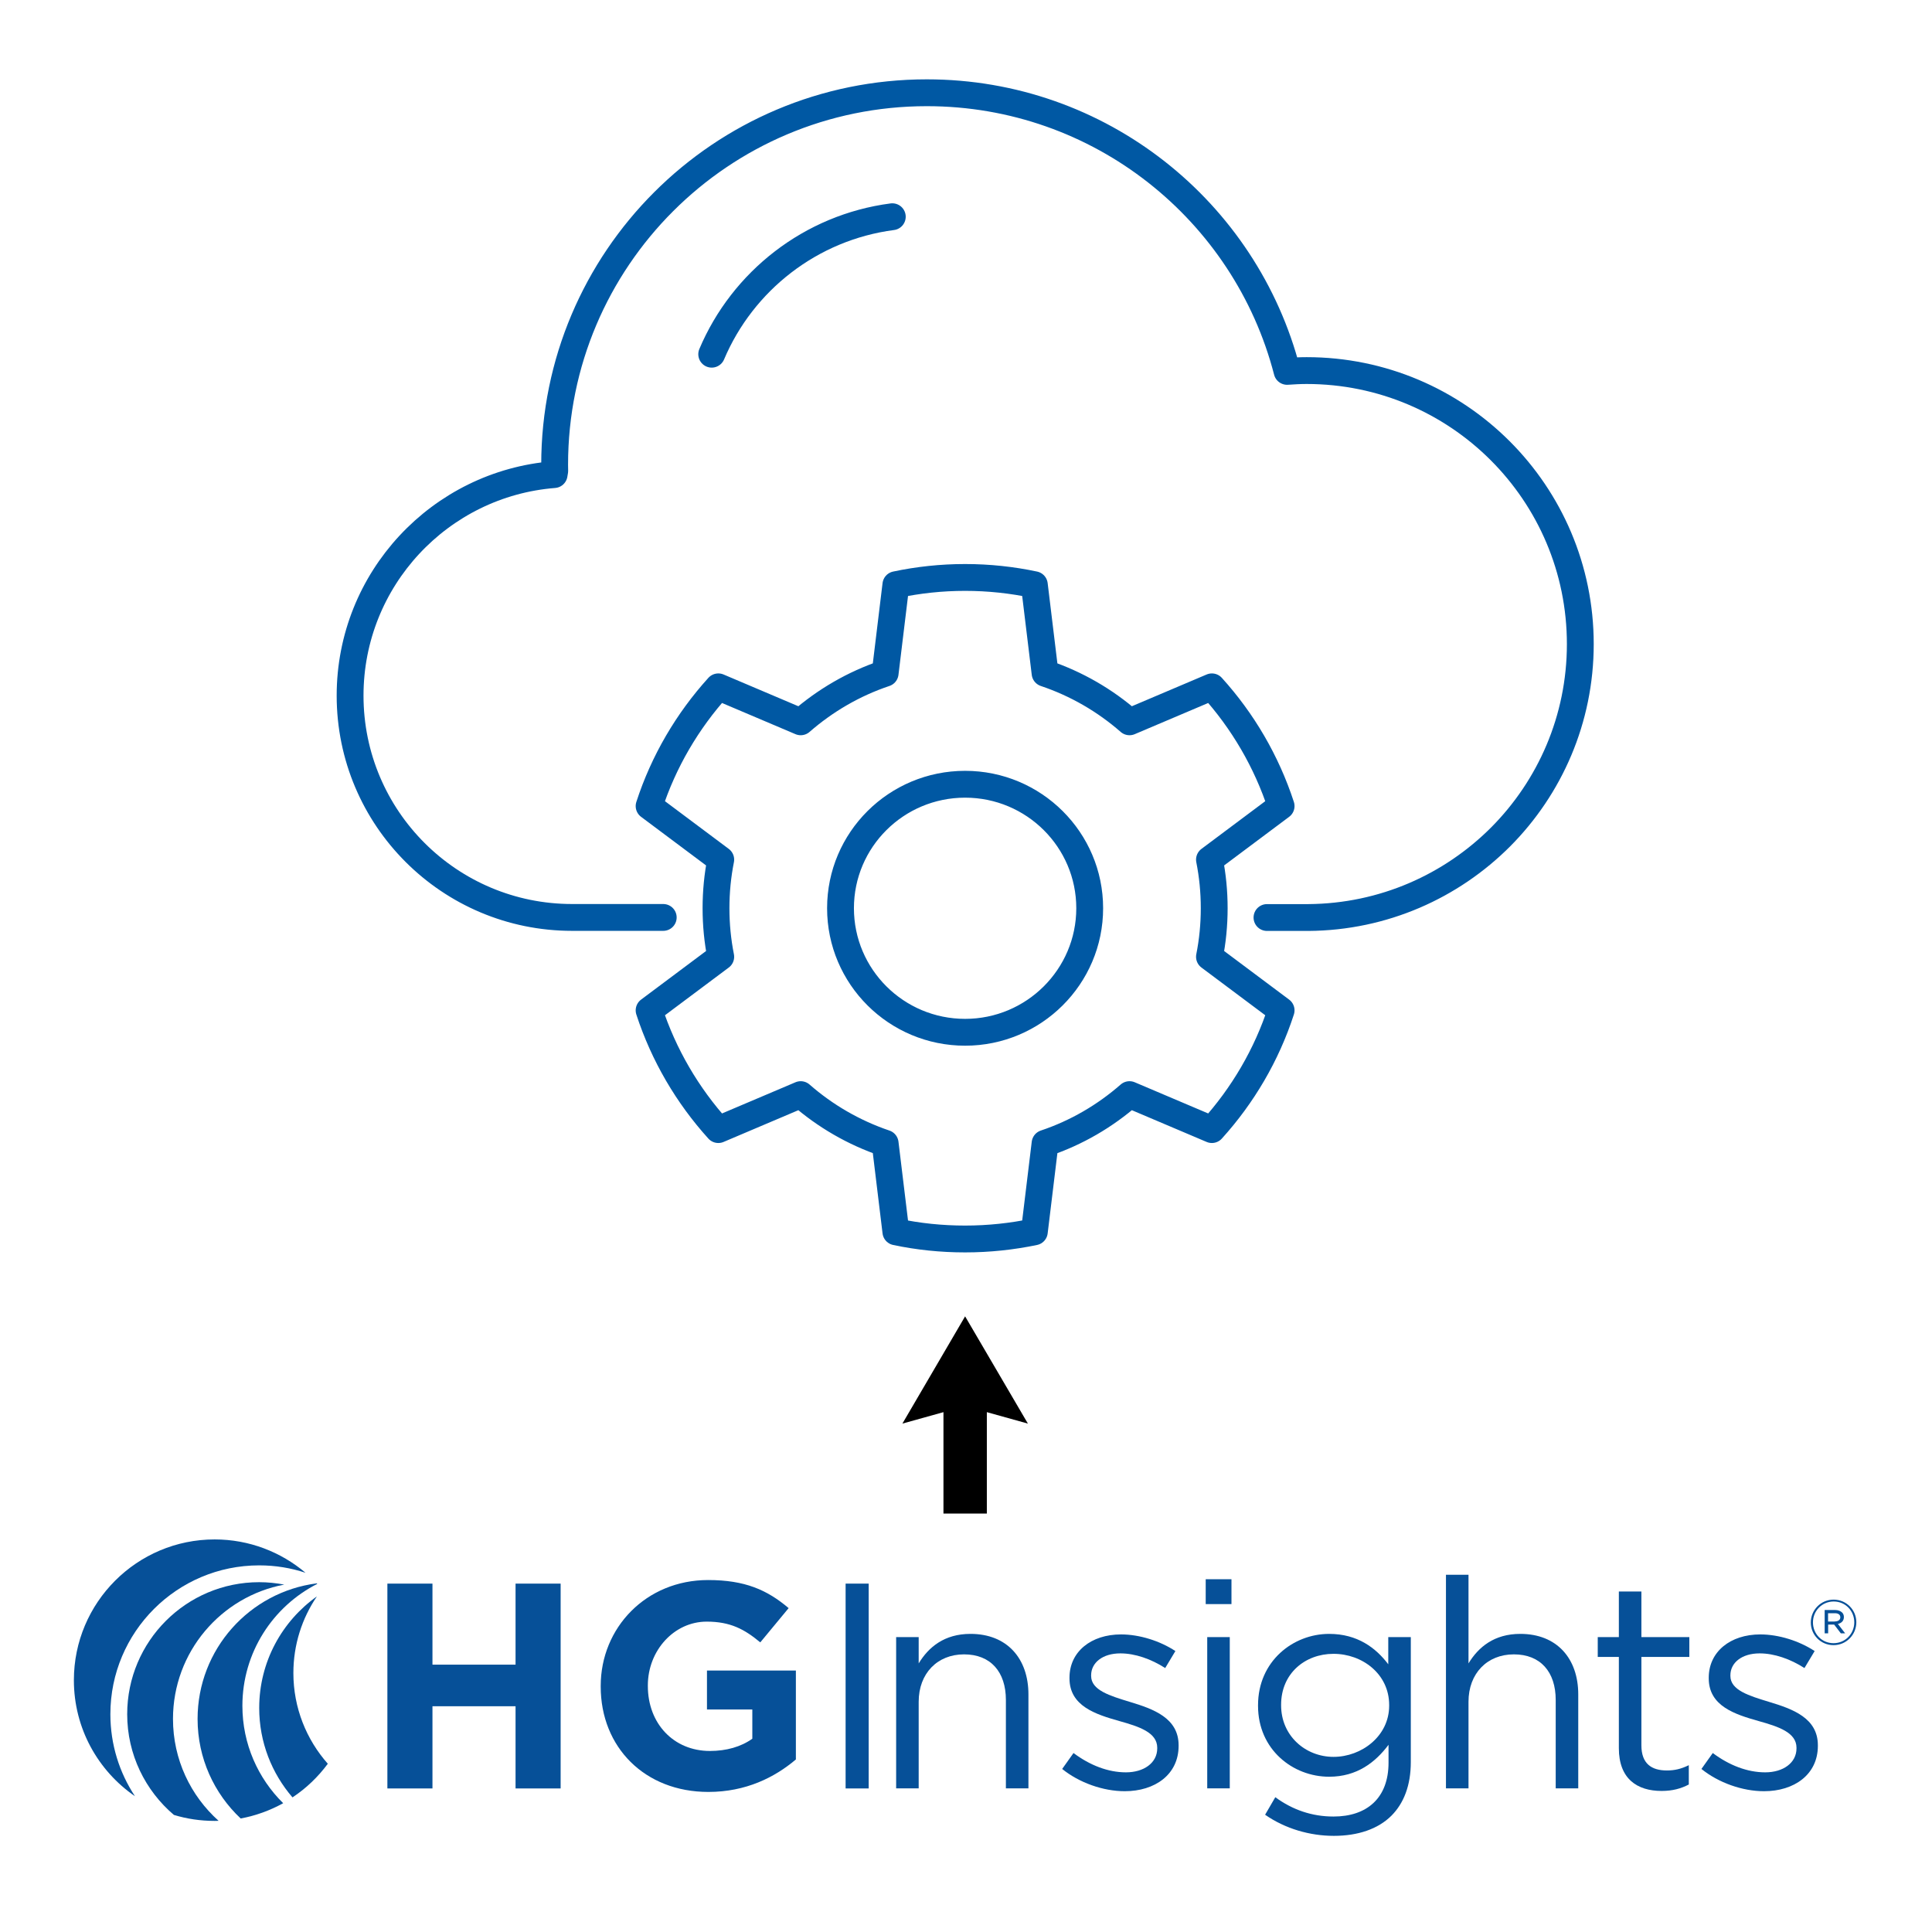
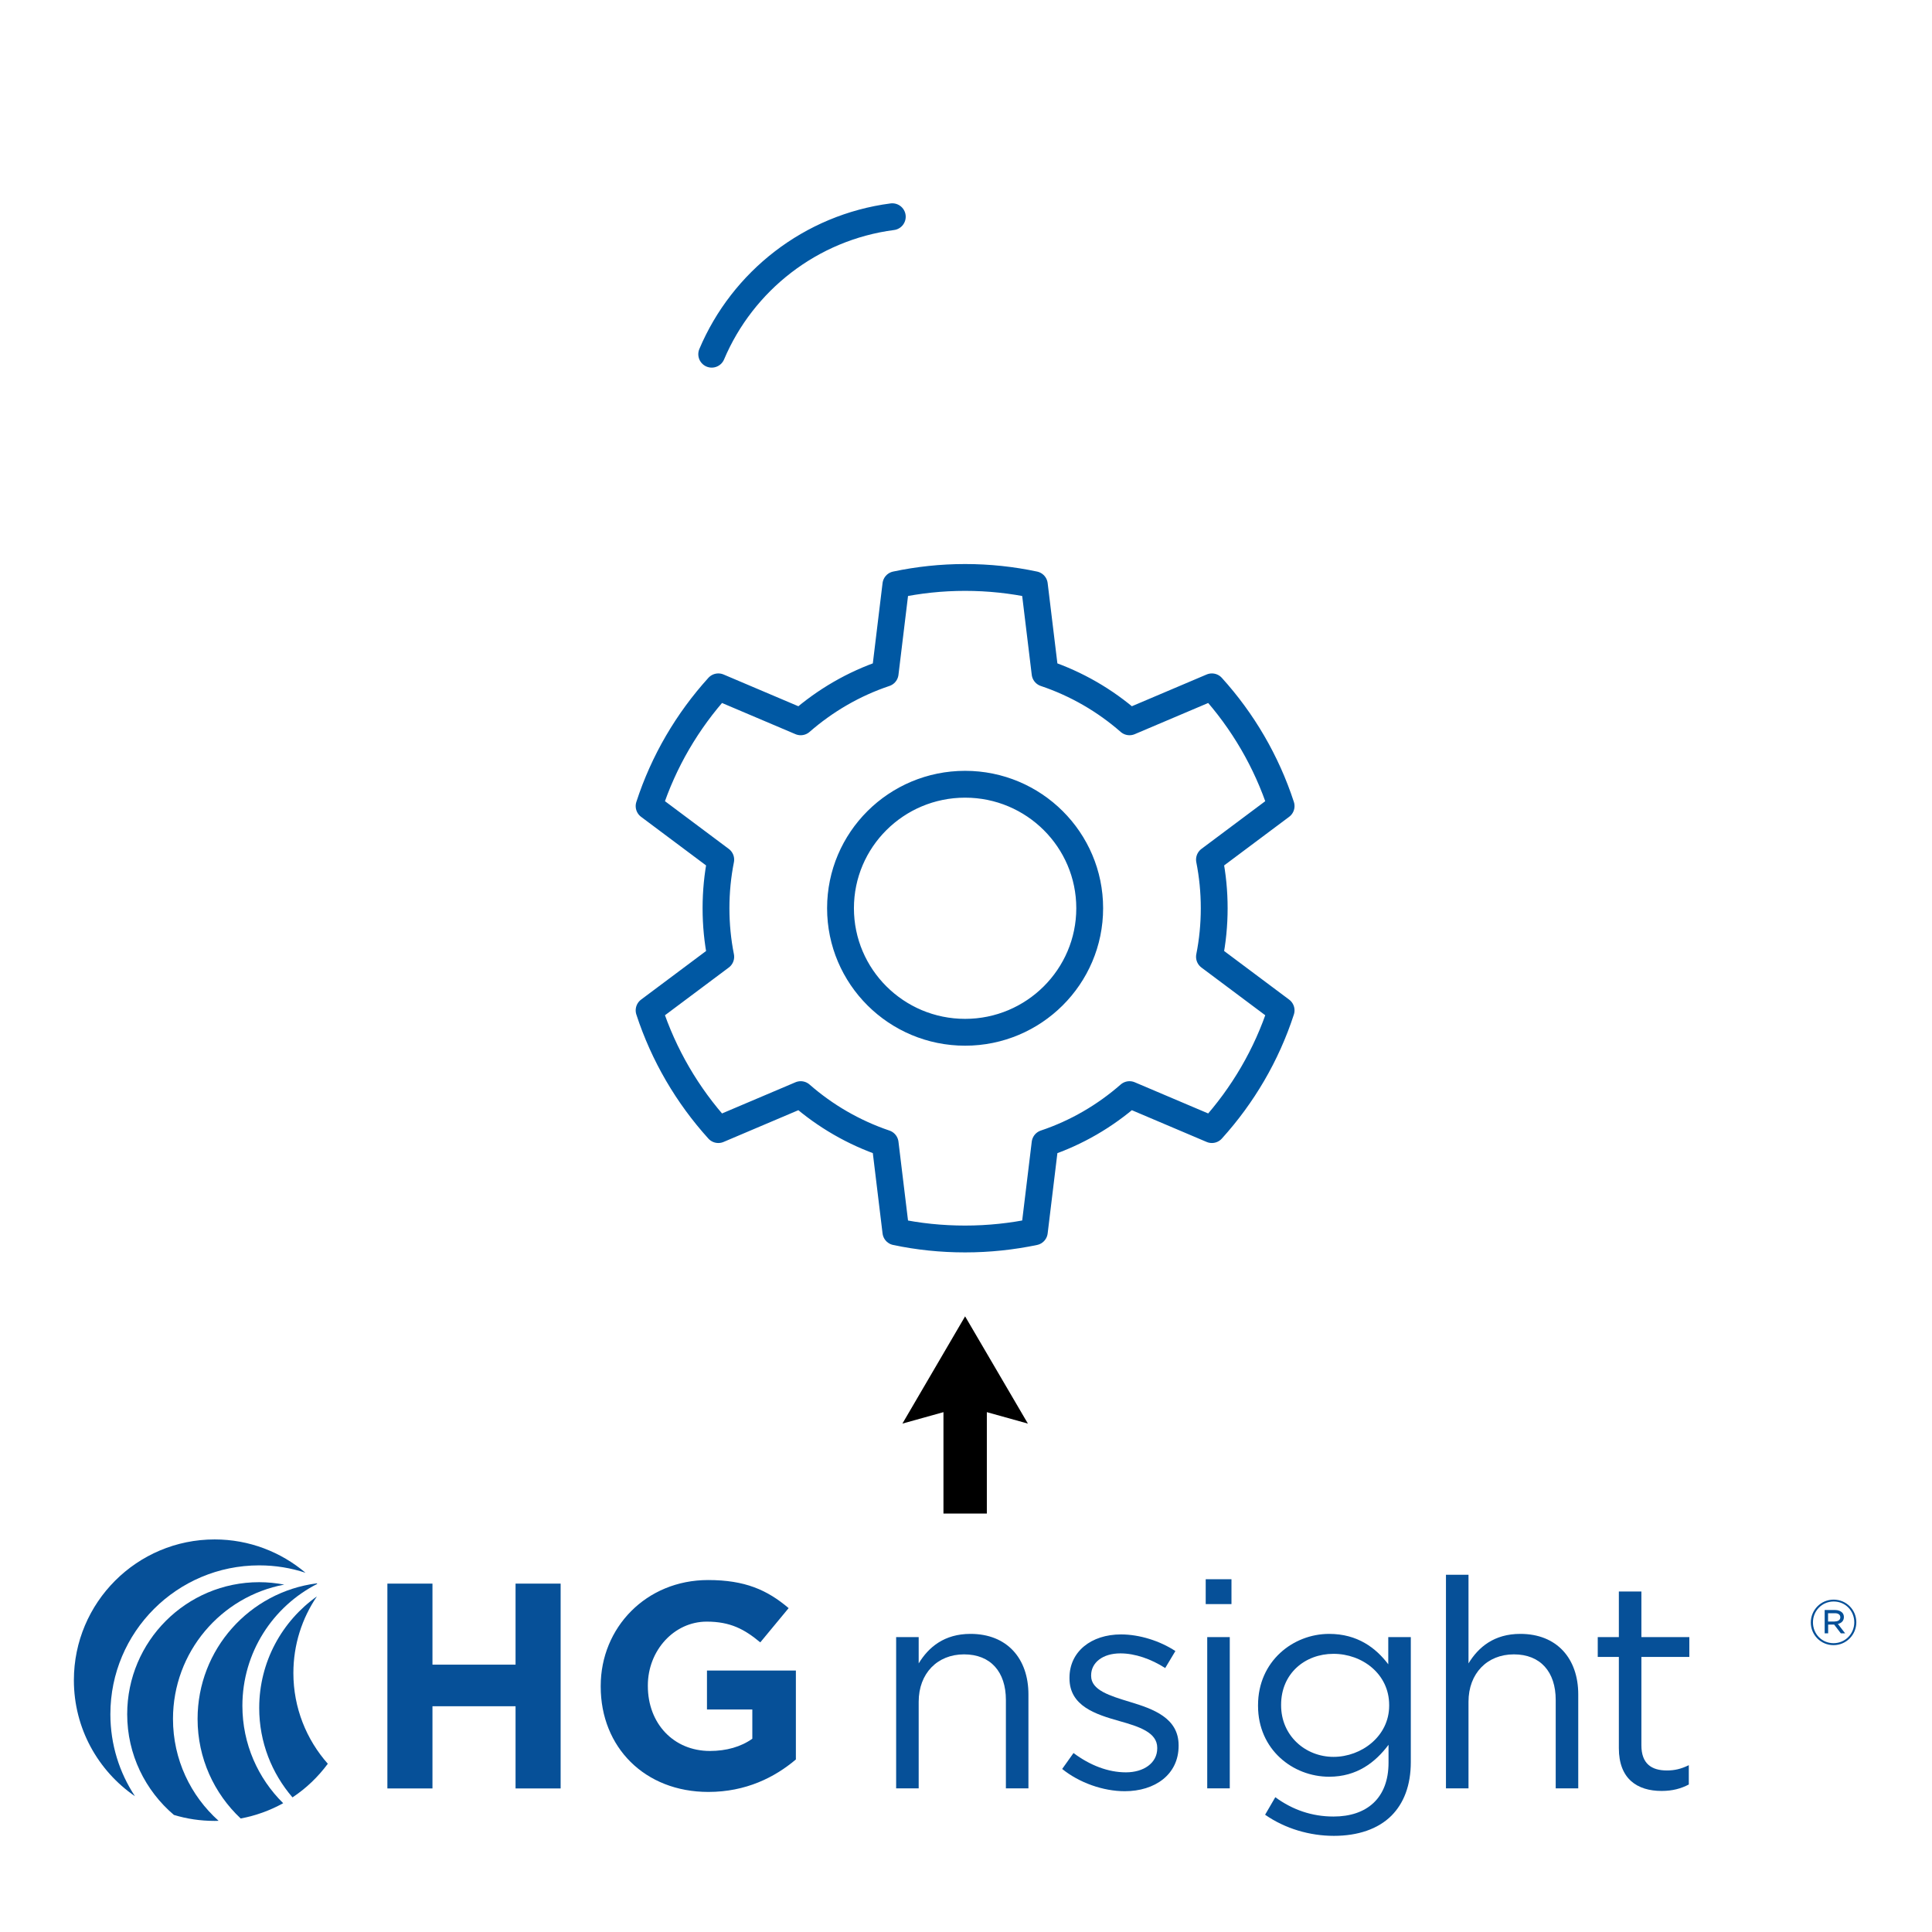
<svg xmlns="http://www.w3.org/2000/svg" id="Layer_1" viewBox="0 0 216 216">
  <defs>
    <style>.cls-1{fill:none;stroke:#0058a3;stroke-linecap:round;stroke-linejoin:round;stroke-width:3px;}.cls-2{fill:#065098;}</style>
  </defs>
  <path class="cls-2" d="M43.31,177.05h5.04v9.06h9.29v-9.06h5.04v22.9h-5.04v-9.19h-9.29v9.19h-5.04v-22.9Z" />
  <path class="cls-2" d="M67.16,188.56v-.07c0-6.51,5.07-11.84,12.01-11.84,4.12,0,6.61,1.11,9,3.14l-3.17,3.83c-1.77-1.47-3.34-2.32-5.99-2.32-3.66,0-6.58,3.24-6.58,7.13v.07c0,4.19,2.88,7.26,6.94,7.26,1.83,0,3.47-.46,4.74-1.37v-3.27h-5.07v-4.35h9.94v9.94c-2.36,2-5.59,3.63-9.78,3.63-7.13,0-12.04-5.01-12.04-11.78Z" />
-   <path class="cls-2" d="M94.54,177.05h2.58v22.9h-2.58v-22.9Z" />
  <path class="cls-2" d="M100.19,183.03h2.52v2.94c1.11-1.83,2.88-3.3,5.79-3.3,4.09,0,6.48,2.75,6.48,6.77v10.5h-2.52v-9.88c0-3.14-1.7-5.1-4.68-5.1s-5.07,2.13-5.07,5.3v9.68h-2.52v-16.91Z" />
  <path class="cls-2" d="M118.74,197.79l1.28-1.8c1.83,1.37,3.86,2.16,5.86,2.16s3.5-1.05,3.5-2.68v-.07c0-1.7-2-2.36-4.22-2.98-2.65-.75-5.59-1.67-5.59-4.78v-.07c0-2.91,2.42-4.84,5.76-4.84,2.06,0,4.35.72,6.08,1.86l-1.14,1.9c-1.57-1.01-3.37-1.64-5.01-1.64-2,0-3.27,1.05-3.27,2.45v.07c0,1.6,2.09,2.22,4.35,2.91,2.62.79,5.43,1.8,5.43,4.84v.07c0,3.21-2.65,5.07-6.02,5.07-2.42,0-5.1-.95-7-2.49Z" />
  <path class="cls-2" d="M134.8,176.56h2.88v2.78h-2.88v-2.78ZM134.97,183.03h2.52v16.91h-2.52v-16.91Z" />
  <path class="cls-2" d="M141.44,202.89l1.14-1.96c1.93,1.41,4.09,2.16,6.51,2.16,3.73,0,6.15-2.06,6.15-6.02v-2c-1.47,1.96-3.53,3.57-6.64,3.57-4.06,0-7.95-3.04-7.95-7.92v-.07c0-4.94,3.93-7.98,7.95-7.98,3.17,0,5.23,1.57,6.61,3.4v-3.04h2.52v13.97c0,2.62-.79,4.61-2.16,5.99-1.5,1.5-3.76,2.26-6.44,2.26s-5.43-.79-7.69-2.36ZM155.31,190.69v-.07c0-3.47-3.01-5.72-6.22-5.72s-5.86,2.22-5.86,5.69v.07c0,3.4,2.72,5.76,5.86,5.76s6.22-2.32,6.22-5.72Z" />
  <path class="cls-2" d="M161.66,176.06h2.52v9.91c1.11-1.83,2.88-3.3,5.79-3.3,4.09,0,6.48,2.75,6.48,6.77v10.5h-2.52v-9.88c0-3.14-1.7-5.1-4.68-5.1s-5.07,2.13-5.07,5.3v9.68h-2.52v-23.88Z" />
  <path class="cls-2" d="M180.99,195.46v-10.21h-2.36v-2.22h2.36v-5.1h2.52v5.1h5.36v2.22h-5.36v9.88c0,2.06,1.14,2.81,2.85,2.81.85,0,1.57-.16,2.45-.59v2.16c-.88.46-1.83.72-3.04.72-2.72,0-4.78-1.34-4.78-4.78Z" />
-   <path class="cls-2" d="M190.21,197.79l1.28-1.8c1.83,1.37,3.86,2.16,5.86,2.16s3.5-1.05,3.5-2.68v-.07c0-1.7-2-2.36-4.22-2.98-2.65-.75-5.59-1.67-5.59-4.78v-.07c0-2.91,2.42-4.84,5.76-4.84,2.06,0,4.35.72,6.08,1.86l-1.14,1.9c-1.57-1.01-3.37-1.64-5.01-1.64-2,0-3.27,1.05-3.27,2.45v.07c0,1.6,2.09,2.22,4.35,2.91,2.62.79,5.43,1.8,5.43,4.84v.07c0,3.21-2.65,5.07-6.02,5.07-2.42,0-5.1-.95-7-2.49Z" />
  <path class="cls-2" d="M202.45,181.4h0c0-1.4,1.12-2.56,2.55-2.56s2.54,1.15,2.54,2.53h0c0,1.4-1.12,2.56-2.55,2.56s-2.54-1.15-2.54-2.53ZM207.31,181.38h0c0-1.29-.99-2.33-2.3-2.33s-2.32,1.05-2.32,2.33h0c0,1.29.99,2.33,2.3,2.33s2.32-1.05,2.32-2.33ZM204,180h1.17c.33,0,.6.11.77.27.13.12.21.3.21.51h0c0,.44-.28.69-.67.78l.81,1.05h-.48l-.75-.98h-.67v.98h-.39v-2.61ZM205.13,181.28c.37,0,.62-.17.62-.46h0c0-.29-.22-.46-.6-.46h-.77v.93h.74Z" />
  <path class="cls-2" d="M12.34,191.65c0-9.19,7.45-16.64,16.64-16.64,1.81,0,3.55.29,5.18.83-2.74-2.32-6.29-3.73-10.16-3.73-8.69,0-15.74,7.05-15.74,15.74,0,5.38,2.7,10.13,6.83,12.97-1.74-2.63-2.75-5.78-2.75-9.17Z" />
  <path class="cls-2" d="M19.34,192.18c0-7.47,5.36-13.69,12.44-15.02-.91-.17-1.84-.27-2.8-.27-8.15,0-14.76,6.61-14.76,14.76,0,4.51,2.03,8.55,5.22,11.26,1.44.44,2.97.67,4.56.67.15,0,.29,0,.44-.01-3.13-2.8-5.1-6.86-5.1-11.39Z" />
  <path class="cls-2" d="M27.1,190.71c0-5.95,3.41-11.11,8.37-13.63-.02-.02-.04-.04-.05-.06-7.52.96-13.33,7.38-13.33,15.16,0,4.39,1.85,8.34,4.82,11.13,1.7-.32,3.29-.9,4.75-1.71-2.81-2.77-4.56-6.62-4.56-10.89Z" />
  <path class="cls-2" d="M28.98,190.96c0,3.82,1.41,7.31,3.72,9.99,1.53-1.01,2.86-2.29,3.95-3.76-2.39-2.7-3.85-6.25-3.85-10.14,0-3.18.97-6.13,2.63-8.57-3.9,2.77-6.45,7.32-6.45,12.47Z" />
-   <path class="cls-1" d="M141.65,102.58h4.63c8.4-.06,15.99-3.5,21.5-9.02,5.49-5.52,8.9-13.14,8.9-21.55,0-16.89-13.7-30.58-30.6-30.58-.73,0-1.46.04-2.18.09-4.63-17.92-20.91-31.15-40.28-31.15-22.98,0-41.61,18.62-41.61,41.58,0,.24.01.46.01.7-.02.14-.05.27-.07.41-12.76,1.01-22.81,11.69-22.81,24.71,0,13.7,11.11,24.8,24.82,24.8h10.19" />
  <path class="cls-1" d="M99.76,24.23c-9.12,1.19-16.73,7.19-20.19,15.37" />
  <path class="cls-1" d="M80.58,106.97l-8.01,5.99c1.63,4.99,4.29,9.52,7.74,13.33l9.21-3.91c2.73,2.39,5.93,4.25,9.44,5.44l1.2,9.9c2.5.53,5.08.8,7.74.8s5.24-.28,7.74-.8l1.2-9.9c3.52-1.18,6.71-3.05,9.44-5.44l9.21,3.91c3.45-3.81,6.12-8.34,7.74-13.33l-8.01-5.99c.35-1.76.53-3.57.53-5.43s-.18-3.67-.53-5.43l8.01-5.99c-1.63-4.99-4.29-9.52-7.74-13.33l-9.21,3.91c-2.73-2.39-5.93-4.25-9.44-5.43l-1.2-9.9c-2.5-.53-5.08-.81-7.74-.81s-5.24.28-7.74.81l-1.2,9.9c-3.52,1.18-6.71,3.05-9.44,5.43l-9.21-3.91c-3.45,3.81-6.12,8.34-7.74,13.33l8.01,5.99c-.35,1.76-.53,3.57-.53,5.43s.18,3.67.53,5.43ZM93.97,101.54c0-7.66,6.24-13.86,13.93-13.86s13.93,6.21,13.93,13.86-6.24,13.87-13.93,13.87-13.93-6.21-13.93-13.87Z" />
  <polygon points="107.9 147.17 100.89 159.16 105.48 157.88 105.48 169.22 110.33 169.22 110.33 157.88 114.92 159.16 107.9 147.17" />
</svg>